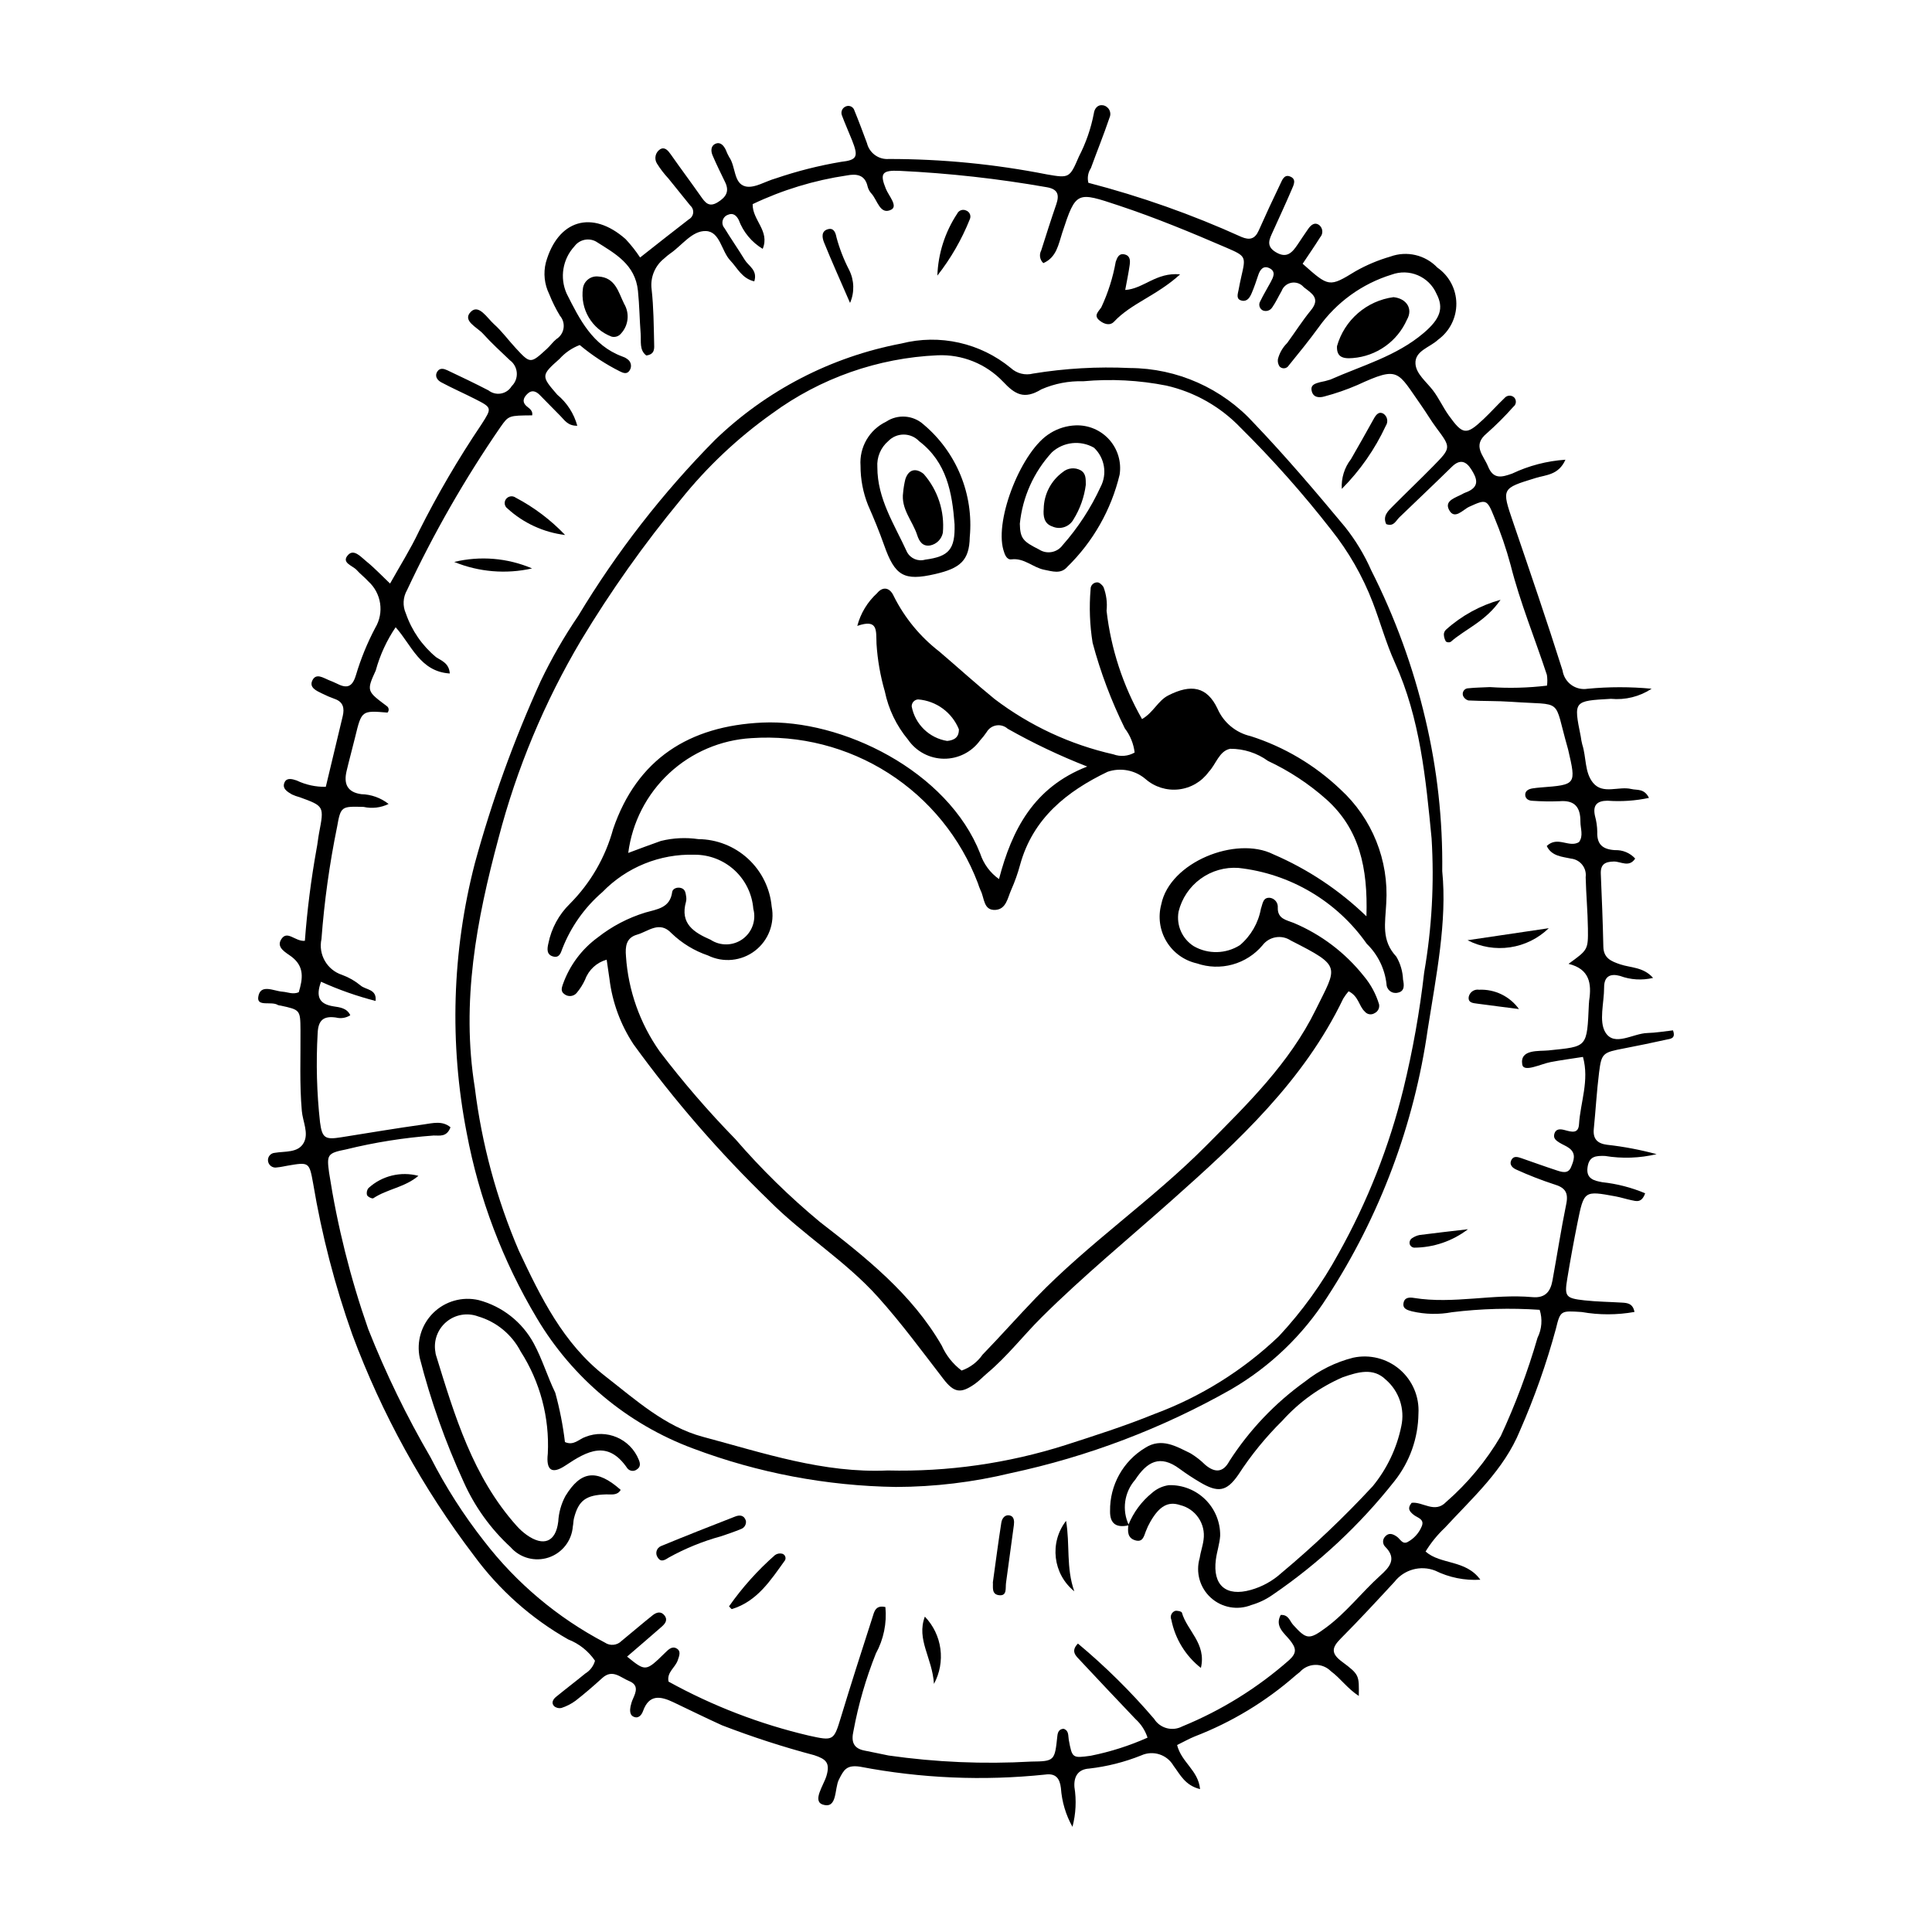
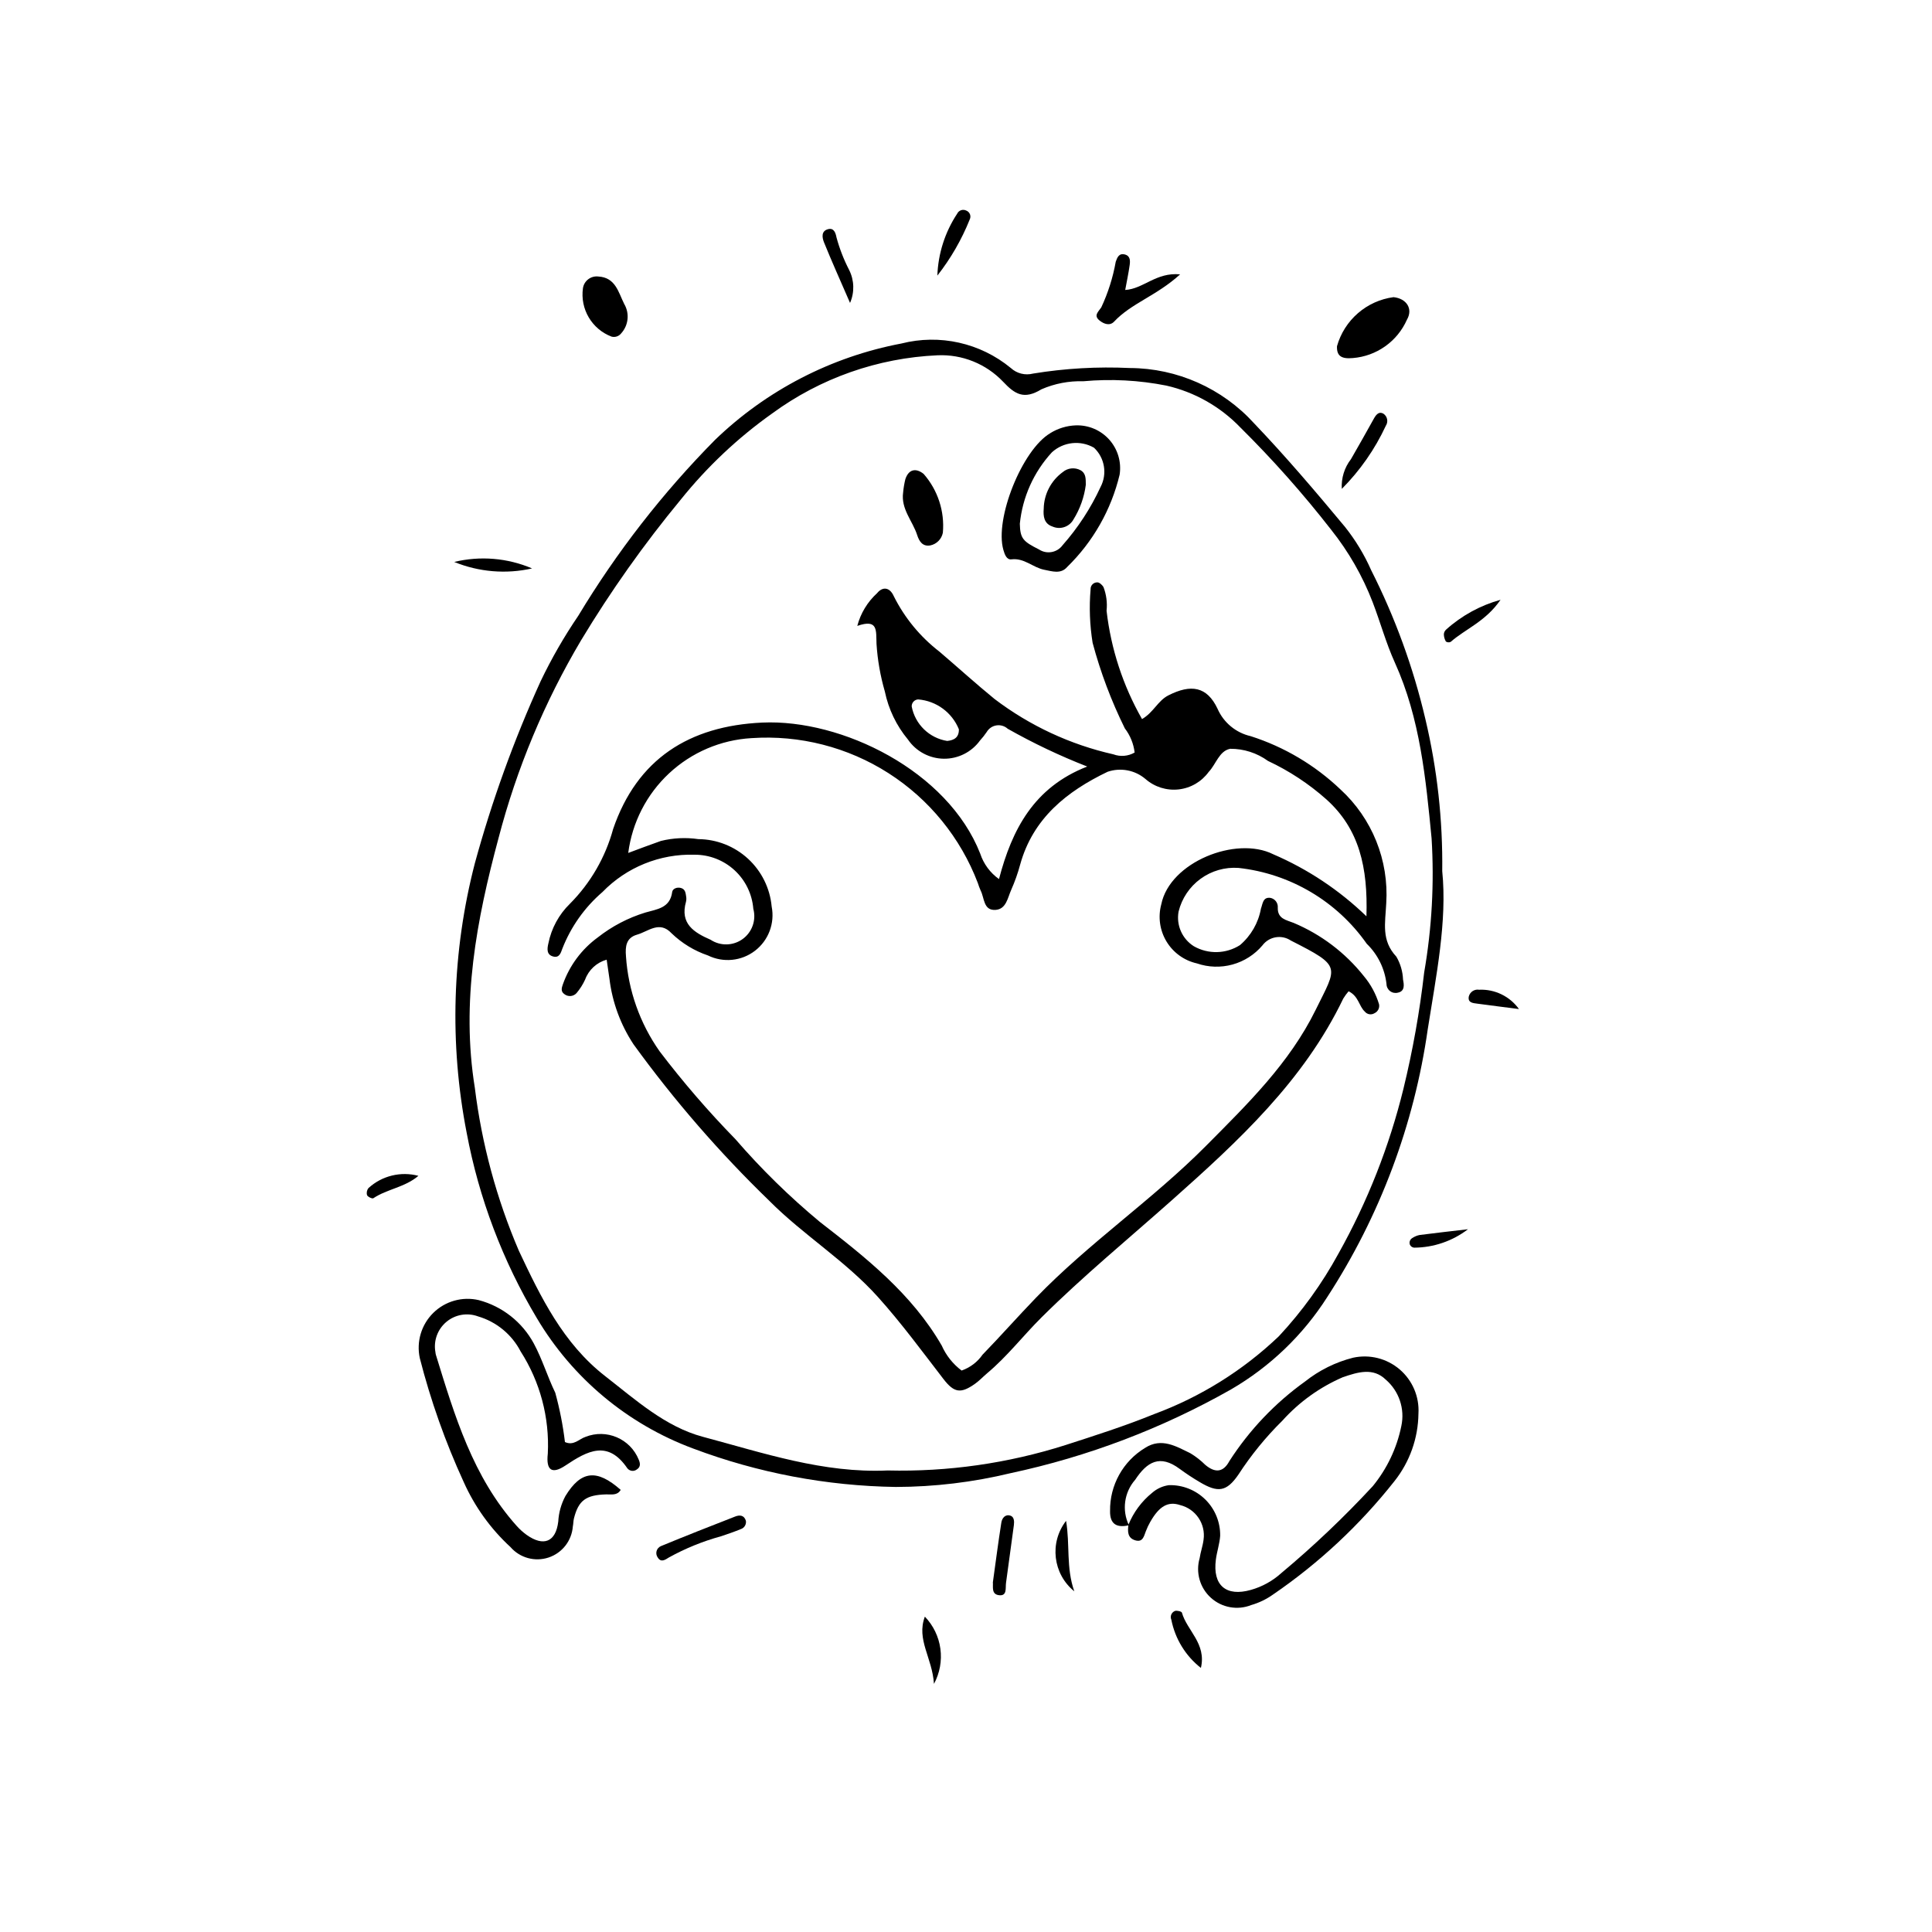
<svg xmlns="http://www.w3.org/2000/svg" fill="#000000" width="800px" height="800px" version="1.1" viewBox="144 144 512 512">
  <g>
-     <path d="m455.94 606.44c1.168 4.652 5.609 6.676 6.09 11.691-4.012-0.98-5.297-3.902-7.035-6.188-1.719-2.977-5.414-4.164-8.547-2.746-4.426 1.777-9.074 2.953-13.812 3.492-2.754 0.172-4.106 1.895-3.902 4.887v0.004c0.566 3.512 0.387 7.109-0.52 10.551-1.77-3.164-2.812-6.68-3.062-10.297-0.297-2.523-1.355-3.965-4.172-3.555h0.004c-16.367 1.711-32.898 1.008-49.062-2.09-3.613-0.535-4.305 0.855-5.606 3.426-1.223 2.422-0.352 7.82-4.227 6.625-2.91-0.895 0.18-5.094 0.926-7.586 1.051-3.516-0.148-4.492-3.242-5.512-8.285-2.195-16.441-4.844-24.441-7.926-4.332-1.969-8.602-4.07-12.898-6.117-3.375-1.605-6.41-2.168-8.023 2.352-0.422 1.176-1.348 2.16-2.68 1.402-0.84-0.477-0.82-1.664-0.633-2.621 0.141-0.695 0.355-1.379 0.648-2.027 0.832-1.852 1.543-3.664-1.043-4.719-2.281-0.93-4.387-3.266-7.109-0.781-2.289 2.086-4.637 4.117-7.078 6.019-1.141 0.832-2.406 1.477-3.75 1.91-0.688 0.145-1.402-0.039-1.934-0.5-0.797-0.844-0.262-1.797 0.477-2.406 2.57-2.109 5.231-4.113 7.797-6.227 1.262-0.758 2.188-1.973 2.578-3.394-1.738-2.551-4.211-4.519-7.09-5.641-9.785-5.547-18.285-13.102-24.941-22.164-13.582-17.844-24.461-37.594-32.281-58.613-4.625-13.012-8.098-26.41-10.379-40.031-1.023-5.727-1.113-5.711-6.746-4.75-0.934 0.16-1.863 0.391-2.809 0.465h0.004c-0.59 0.137-1.211-0.008-1.688-0.391-0.473-0.379-0.746-0.957-0.742-1.562 0.016-1 0.781-1.824 1.777-1.906 2.754-0.477 6.254 0.074 7.731-2.711 1.348-2.535-0.281-5.574-0.531-8.391-0.629-7.148-0.301-14.293-0.355-21.441-0.039-5.356-0.086-5.356-5.305-6.488l0.004 0.004c-0.238-0.012-0.473-0.062-0.695-0.152-1.676-1.094-5.594 0.578-5.195-2.129 0.531-3.621 4.102-1.555 6.426-1.398 1.379 0.094 2.723 0.809 4.305 0.148 1.07-3.531 1.602-6.848-2.027-9.512-1.438-1.055-3.898-2.309-2.688-4.398 1.609-2.773 3.695 0.527 6.34 0.281v0.004c0.609-8.137 1.637-16.238 3.078-24.273 0.289-1.398 0.406-2.832 0.672-4.234 1.379-7.184 1.387-7.184-5.16-9.566v0.004c-0.688-0.184-1.363-0.426-2.012-0.723-1.234-0.715-2.731-1.598-1.941-3.254 0.586-1.234 1.996-0.852 3.18-0.453 2.41 1.156 5.055 1.734 7.727 1.684 1.508-6.281 3.012-12.5 4.484-18.727 0.488-2.062 0.188-3.781-2.152-4.578-1.121-0.402-2.219-0.871-3.285-1.406-1.5-0.727-3.559-1.59-2.586-3.531 0.988-1.973 2.879-0.625 4.367-0.02 0.664 0.27 1.336 0.52 1.969 0.844 2.598 1.34 4.176 1.234 5.18-2.16h0.004c1.289-4.34 3.004-8.539 5.121-12.543 2.41-4.019 1.641-9.18-1.832-12.324-0.953-1.055-2.113-1.922-3.059-2.984-1.082-1.215-4.258-1.93-2.281-4.047 1.547-1.656 3.441 0.629 4.824 1.734 2.027 1.621 3.816 3.539 6.277 5.875 2.543-4.559 5.387-9.059 7.652-13.832h-0.004c4.91-9.793 10.445-19.258 16.57-28.344 2.824-4.394 2.836-4.426-1.691-6.734-2.969-1.512-6.023-2.848-8.957-4.418-1.035-0.555-1.875-1.629-0.996-2.926 0.664-0.977 1.746-0.672 2.586-0.277 3.66 1.727 7.316 3.473 10.91 5.332v-0.004c0.938 0.746 2.152 1.055 3.332 0.84 1.18-0.211 2.211-0.922 2.828-1.949 0.953-0.922 1.449-2.223 1.355-3.543-0.094-1.324-0.762-2.543-1.832-3.324-2.406-2.305-4.887-4.551-7.109-7.023-1.559-1.734-5.637-3.441-3.223-5.836 2.117-2.098 4.32 1.684 6.117 3.289 2.121 1.891 3.816 4.25 5.762 6.348 3.883 4.195 3.91 4.188 8.297 0.164 0.871-0.801 1.562-1.805 2.477-2.543v-0.004c1.023-0.633 1.719-1.688 1.902-2.879s-0.168-2.402-0.957-3.312c-1.105-1.832-2.059-3.754-2.848-5.746-1.27-2.586-1.586-5.539-0.887-8.34 3.184-11.336 12.262-14.07 21.148-6.211v0.004c1.414 1.508 2.695 3.133 3.832 4.859 4.805-3.769 8.836-6.984 12.926-10.121 0.633-0.352 1.059-0.992 1.137-1.711 0.074-0.723-0.207-1.438-0.754-1.914-1.93-2.422-3.894-4.809-5.832-7.223v0.004c-1.125-1.211-2.133-2.527-3.008-3.93-0.805-1.281-0.43-2.977 0.848-3.793 1.223-0.707 2.09 0.332 2.828 1.391 2.598 3.707 5.309 7.328 7.906 11.031 1.172 1.668 2.164 3.098 4.555 1.605 2.156-1.344 3.113-2.84 1.934-5.285-1.141-2.359-2.309-4.707-3.336-7.113-0.477-1.117-0.512-2.527 0.766-3.082 1.316-0.57 2.172 0.469 2.731 1.605l-0.004-0.004c0.254 0.668 0.559 1.316 0.91 1.938 1.762 2.496 1.137 6.965 4.293 7.754 2.356 0.59 5.324-1.367 8.039-2.117h0.004c5.629-1.918 11.402-3.383 17.27-4.375 4.383-0.492 4.66-1.406 2.957-5.719-0.871-2.207-1.867-4.367-2.684-6.594h-0.004c-0.367-0.934 0.082-1.988 1.008-2.371 0.441-0.203 0.945-0.203 1.387 0 0.441 0.203 0.773 0.586 0.906 1.051 1.18 2.859 2.246 5.762 3.332 8.66 0.645 2.641 3.109 4.422 5.816 4.207 14.062-0.004 28.094 1.367 41.891 4.09 5.922 1.035 6.019 0.938 8.461-4.731 1.867-3.602 3.199-7.457 3.961-11.441 0.148-1.227 0.992-2.371 2.359-2.156v-0.004c0.73 0.105 1.367 0.551 1.719 1.199 0.355 0.648 0.379 1.422 0.074 2.094-1.52 4.504-3.316 8.91-4.938 13.383-0.758 1.141-0.996 2.547-0.664 3.875 13.914 3.613 27.492 8.418 40.582 14.355 2.184 0.918 3.578 0.516 4.559-1.699 1.836-4.137 3.738-8.242 5.707-12.316 0.48-0.992 1-2.555 2.461-2.062 2.008 0.68 1.078 2.336 0.562 3.543-1.582 3.723-3.305 7.387-4.965 11.078-0.887 1.973-1.977 3.836 0.758 5.484 2.945 1.777 4.367 0.074 5.789-2.023 0.938-1.379 1.836-2.785 2.801-4.144 0.723-1.02 1.691-1.898 2.93-1 0.469 0.387 0.762 0.945 0.809 1.551 0.047 0.609-0.152 1.207-0.559 1.66-1.5 2.391-3.109 4.711-4.652 7.027 6.973 6.199 7.016 6.269 14.043 1.965 2.898-1.637 5.981-2.934 9.18-3.859 4.371-1.605 9.277-0.457 12.484 2.914 3.117 2.168 4.988 5.711 5.027 9.504 0.035 3.797-1.766 7.375-4.84 9.602-2.141 2.051-6.223 2.926-5.992 6.391 0.176 2.684 2.894 4.766 4.629 7.031 1.582 2.07 2.664 4.516 4.188 6.641 3.738 5.215 4.66 5.293 9.211 0.996 1.902-1.797 3.652-3.758 5.547-5.57 0.301-0.375 0.742-0.609 1.223-0.652 0.477-0.043 0.953 0.113 1.316 0.43 0.344 0.336 0.52 0.809 0.488 1.289-0.031 0.484-0.273 0.926-0.66 1.215-2.211 2.496-4.57 4.856-7.07 7.062-3.898 3.238-0.828 5.805 0.352 8.738 1.418 3.523 3.668 2.883 6.371 1.918v0.004c4.441-2.109 9.238-3.359 14.145-3.688-1.793 4.074-5.148 4.004-7.836 4.828-9.156 2.809-9.102 2.723-6.012 11.785 4.457 13.059 8.941 26.113 13.094 39.27h-0.004c0.23 1.52 1.062 2.887 2.309 3.793 1.242 0.906 2.801 1.273 4.316 1.023 5.648-0.539 11.336-0.543 16.984-0.008-3.188 2.094-6.996 3.039-10.793 2.676-9.91 0.566-9.91 0.496-8 9.973 0.09 0.711 0.223 1.414 0.395 2.106 1.113 3.379 0.586 7.43 2.883 10.199 2.609 3.141 6.766 0.805 10.137 1.625 1.512 0.367 3.394-0.215 4.664 2.352-3.613 0.77-7.316 1.02-11 0.746-2.789 0.02-3.93 1.203-3.312 4.008 0.383 1.379 0.59 2.805 0.613 4.234-0.133 3.348 1.434 4.648 4.656 4.856l-0.004 0.004c2.039-0.098 4.016 0.719 5.394 2.227-1.574 2.461-3.852 0.762-5.625 0.789-2.367 0.039-3.586 0.738-3.484 3.258 0.266 6.43 0.543 12.859 0.672 19.293 0.062 3.074 2.074 3.887 4.461 4.695 2.793 0.945 6.133 0.672 8.723 3.598l0.004-0.004c-2.91 0.699-5.969 0.516-8.773-0.527-2.531-0.684-4.219 0.059-4.211 3.055 0.012 4.047-1.457 8.98 0.344 11.918 2.375 3.871 7.301 0.258 11.125 0.16 2.301-0.059 4.59-0.465 6.785-0.703 0.801 2.211-0.684 2.223-1.73 2.453-3.723 0.816-7.453 1.605-11.199 2.32-5.656 1.078-6.016 1.242-6.66 6.391-0.621 4.961-0.898 9.965-1.398 14.945-0.273 2.727 1.004 3.898 3.586 4.223v-0.004c4.41 0.492 8.777 1.324 13.059 2.481-4.484 1.062-9.137 1.223-13.684 0.473-2.481-0.07-4.188 0.078-4.613 2.969-0.465 3.137 1.809 3.602 3.875 3.984v0.004c3.918 0.418 7.75 1.406 11.383 2.934-0.918 2.644-2.371 2.098-3.668 1.828-1.398-0.289-2.766-0.746-4.168-1.004-8.332-1.539-8.375-1.535-10.094 7.008-0.988 4.902-1.887 9.82-2.699 14.758-0.789 4.773-0.453 5.238 4.551 5.789 3.312 0.367 6.66 0.395 9.988 0.602 1.426 0.086 2.844 0.242 3.266 2.473v-0.004c-4.621 0.828-9.352 0.836-13.977 0.02-5.562-0.348-5.656-0.469-6.859 4.484-2.492 9.199-5.672 18.195-9.504 26.922-4.246 10.418-12.523 17.754-19.902 25.758-1.977 1.867-3.699 3.988-5.121 6.309 3.996 3.543 10.629 2.09 14.52 7.473v-0.004c-4.137 0.258-8.266-0.574-11.977-2.406-3.856-1.5-8.23-0.297-10.777 2.961-4.691 5.07-9.375 10.152-14.25 15.043-2.398 2.406-2.641 3.926 0.348 6.141 4.656 3.449 4.504 3.652 4.441 9.062-2.965-1.906-4.824-4.648-7.387-6.547h-0.004c-1.094-1.109-2.602-1.719-4.16-1.68-1.562 0.039-3.035 0.723-4.074 1.887-0.352 0.32-0.762 0.574-1.113 0.895-7.894 6.926-16.949 12.406-26.746 16.18-1.508 0.617-2.938 1.426-4.664 2.273zm55.418-323.55c-1.004-2.16 0.516-3.492 1.82-4.805 3.523-3.551 7.152-6.996 10.652-10.566 4.789-4.883 4.723-4.894 0.805-10.156-1.422-1.906-2.621-3.977-3.992-5.922-6.406-9.078-5.746-10.543-16.926-5.402-2.84 1.227-5.769 2.242-8.762 3.031-1.355 0.391-3 0.32-3.363-1.57-0.305-1.582 1.055-1.883 2.184-2.207 0.938-0.172 1.863-0.402 2.773-0.695 8.438-3.738 17.508-6.203 24.742-12.355 4.43-3.769 5.379-6.606 3.394-10.395-2-4.578-7.227-6.801-11.91-5.062-7.801 2.402-14.59 7.309-19.324 13.961-2.519 3.461-5.223 6.793-7.926 10.117-0.246 0.41-0.668 0.684-1.145 0.734-0.48 0.051-0.953-0.125-1.281-0.477-0.383-0.574-0.539-1.27-0.438-1.953 0.418-1.621 1.27-3.094 2.457-4.269 2.113-2.883 4.027-5.918 6.289-8.672 2.641-3.215 0.164-4.504-1.902-6.125h0.004c-0.793-0.941-2.027-1.391-3.238-1.176-1.215 0.215-2.219 1.059-2.641 2.215-0.836 1.43-1.52 2.957-2.465 4.309l-0.004-0.004c-0.52 0.855-1.59 1.203-2.516 0.812-0.426-0.223-0.742-0.617-0.863-1.082-0.125-0.469-0.043-0.969 0.219-1.371 0.82-1.707 1.82-3.324 2.715-4.996 0.68-1.273 1.508-2.781-0.207-3.691-1.648-0.875-2.574 0.273-3.078 1.844-0.508 1.586-1.062 3.164-1.707 4.695-0.465 1.098-1.148 2.293-2.547 2.027-1.723-0.328-1.152-1.727-0.941-2.852 0.223-1.172 0.449-2.34 0.719-3.5 1.234-5.328 1.285-5.434-3.898-7.672-9.371-4.043-18.781-7.941-28.5-11.172-11.191-3.715-11.406-3.93-15.043 7.176-1.012 3.094-1.508 6.551-5.019 8.066v-0.004c-0.926-0.855-1.156-2.223-0.566-3.336 1.293-4.078 2.586-8.156 3.981-12.199 0.863-2.504 0.504-4.047-2.461-4.57h-0.004c-12.898-2.269-25.926-3.719-39.008-4.344-4.754-0.23-5.316 0.719-3.668 4.766 0.762 1.867 3.285 4.59 1.395 5.531-2.953 1.477-3.633-2.555-5.231-4.293h-0.004c-0.484-0.527-0.832-1.172-1.004-1.871-0.707-3.184-3.027-3.387-5.519-2.914-8.645 1.277-17.051 3.84-24.941 7.598-0.098 4.273 4.625 7.082 2.66 11.852-2.926-1.758-5.168-4.461-6.352-7.664-0.594-1.16-1.492-1.965-2.844-1.367-0.691 0.238-1.223 0.809-1.41 1.52-0.188 0.707-0.012 1.465 0.473 2.016 1.734 2.844 3.644 5.578 5.383 8.422 1.008 1.648 3.457 2.695 2.519 5.691-3.301-0.781-4.477-3.559-6.328-5.496-2.402-2.516-2.727-7.703-6.492-7.84-3.656-0.137-6.328 3.809-9.441 5.941v-0.004c-0.578 0.418-1.133 0.871-1.652 1.359-2.461 1.961-3.711 5.07-3.289 8.191 0.527 4.727 0.551 9.512 0.664 14.277 0.031 1.266 0.258 2.918-2.086 3.211-1.887-1.453-1.328-3.715-1.484-5.727-0.297-3.793-0.328-7.59-0.719-11.395-0.719-7.047-6.074-9.879-11.035-13.02l0.004-0.004c-1.961-1.129-4.461-0.605-5.805 1.219-3.129 3.391-3.938 8.316-2.062 12.527 3.438 6.828 6.84 13.746 14.734 16.664 0.457 0.141 0.887 0.355 1.273 0.641 0.512 0.309 0.875 0.816 1 1.402s0 1.195-0.34 1.688c-0.707 1.086-1.738 0.621-2.539 0.227-3.812-1.91-7.391-4.258-10.66-6.992-2.043 0.773-3.871 2.027-5.332 3.652-4.973 4.406-4.914 4.559-0.621 9.512 2.574 2.133 4.426 5.004 5.305 8.23-2.527 0.039-3.383-1.508-4.484-2.606-1.855-1.848-3.656-3.754-5.512-5.602-0.922-0.914-2.023-1.355-3.121-0.344-1.188 1.09-1.68 2.328-0.098 3.543 0.746 0.574 1.461 1.152 1.262 2.25-6.16 0.066-6.238 0.008-8.383 3.074v-0.004c-9.441 13.715-17.73 28.184-24.789 43.266-1.086 1.891-1.199 4.188-0.301 6.176 1.551 4.519 4.32 8.523 8 11.57 1.371 0.93 3.453 1.551 3.637 4.328-7.922-0.492-10.16-7.609-14.355-12.254h0.004c-2.375 3.508-4.156 7.383-5.273 11.469-2.504 5.43-2.312 5.496 2.852 9.371h-0.004c0.305 0.176 0.512 0.48 0.566 0.824 0.051 0.348-0.055 0.699-0.289 0.957-6.879-0.574-6.867-0.57-8.586 6.5-0.73 3.008-1.559 5.992-2.269 9.008-0.785 3.328 0.141 5.586 3.894 6.109 2.629 0.059 5.172 0.969 7.242 2.594-2.059 1.012-4.402 1.285-6.637 0.781-5.832-0.152-6.059-0.223-7.016 5.324l-0.004-0.004c-2.004 9.801-3.383 19.719-4.133 29.691-0.887 4.102 1.473 8.207 5.461 9.504 1.797 0.656 3.465 1.617 4.938 2.84 1.375 1.164 4.312 0.898 3.941 4.066-4.961-1.27-9.797-2.977-14.457-5.09-1.41 3.887-0.562 5.918 3.293 6.523 1.586 0.25 3.578 0.41 4.465 2.367v-0.004c-1.125 0.715-2.5 0.934-3.789 0.602-3.297-0.469-4.731 0.672-4.859 4.184h-0.004c-0.445 7.856-0.238 15.734 0.629 23.555 0.555 4.273 1.398 4.668 5.629 3.992 7.289-1.16 14.57-2.387 21.883-3.406 2.324-0.324 4.93-1.062 7.066 0.766-1.027 2.699-2.938 2.133-4.465 2.176h-0.004c-7.832 0.578-15.605 1.809-23.23 3.688-4.953 0.977-5.121 1.422-4.473 6.18 2.184 14.105 5.656 27.984 10.379 41.453 4.641 11.723 10.156 23.078 16.504 33.973 4 7.844 8.754 15.277 14.191 22.203 8.602 11.16 19.52 20.328 32 26.875 1.383 0.949 3.246 0.77 4.426-0.426 2.766-2.262 5.469-4.598 8.266-6.824 0.969-0.77 2.195-1.152 3.133 0.082 0.949 1.254 0.098 2.219-0.809 3.012-3.004 2.637-6.047 5.231-9.121 7.879 4.93 3.996 4.945 4.008 10.059-1 0.883-0.863 1.828-1.844 3.031-1.18 1.293 0.715 0.734 1.973 0.344 3.137-0.652 1.949-2.973 3.195-2.449 5.664h-0.004c11.688 6.453 24.203 11.273 37.199 14.32 6.453 1.422 6.59 1.402 8.445-4.723 2.688-8.883 5.535-17.719 8.383-26.555 0.473-1.473 0.773-3.414 3.449-2.793 0.41 4.258-0.465 8.543-2.519 12.297-2.644 6.625-4.637 13.492-5.938 20.508-0.645 2.809-0.094 4.676 3.008 5.246 2.106 0.387 4.191 0.891 6.297 1.289 12.508 1.785 25.164 2.324 37.781 1.609 6.246-0.07 6.238-0.215 6.941-6.789 0.105-0.992 0.445-1.84 1.66-1.906 1.461 0.508 1.164 1.832 1.367 2.934 0.906 4.859 0.918 4.898 5.891 4.203l-0.004-0.004c5.156-1.035 10.18-2.637 14.984-4.781-0.609-1.891-1.707-3.59-3.184-4.922-4.91-5.184-9.84-10.348-14.699-15.578-1.051-1.129-2.59-2.371-0.562-4.434 7.277 6.07 14.027 12.746 20.184 19.949 1.578 2.519 4.832 3.394 7.461 2.008 10.363-4.242 19.945-10.188 28.344-17.594 2.144-1.961 1.816-3.219 0.176-5.285-1.445-1.82-4.082-3.621-2.426-6.668 2.102-0.098 2.371 1.605 3.273 2.606 3.574 3.953 4.258 4.047 8.711 0.766 5.383-3.965 9.441-9.328 14.375-13.781 2.359-2.129 4.602-4.438 1.301-7.695v0.004c-0.695-0.73-0.711-1.871-0.039-2.621 1.012-1.188 2.098-0.754 3.137-0.043 0.91 0.621 1.496 2.18 2.891 1.43 1.695-0.918 3.019-2.398 3.742-4.188 0.773-1.914-1.215-2.223-2.203-3.043-0.977-0.812-1.746-1.586-0.496-3.144 2.871-0.395 6.137 2.922 9.125-0.207 5.746-5.004 10.641-10.906 14.496-17.48 3.906-8.422 7.16-17.129 9.742-26.047 1.148-2.301 1.355-4.961 0.57-7.414-7.742-0.523-15.52-0.309-23.223 0.633-3.527 0.66-7.148 0.578-10.637-0.234-1.059-0.324-2.516-0.578-2.219-2.211 0.285-1.566 1.652-1.52 2.801-1.332 10.469 1.684 20.902-1.16 31.352-0.219 3.375 0.305 4.777-1.445 5.309-4.344 1.238-6.793 2.293-13.621 3.672-20.383 0.613-3.016-0.355-4.316-3.211-5.164l-0.004 0.004c-3.387-1.109-6.707-2.402-9.953-3.875-1.117-0.473-2.106-1.395-1.285-2.746 0.586-0.965 1.664-0.625 2.574-0.309 3.144 1.09 6.273 2.227 9.434 3.258 1.34 0.438 2.934 0.926 3.684-0.848 0.73-1.73 1.512-3.656-0.543-5.129-0.77-0.551-1.684-0.891-2.492-1.395-0.812-0.504-1.68-1.09-1.395-2.227 0.406-1.633 1.766-1.383 2.859-1.09 1.73 0.465 3.543 1.02 3.703-1.551 0.367-5.848 2.785-11.602 1.047-17.859-2.981 0.469-5.789 0.836-8.57 1.367-2.637 0.504-7.152 2.836-7.519 0.648-0.691-4.141 4.465-3.477 6.992-3.742 10.383-1.094 10.137-0.559 10.676-12.465h0.012c0.004-0.238 0.02-0.477 0.047-0.715 0.688-4.484 0.156-8.398-5.465-9.758 5.113-3.699 5.215-3.699 5.141-9.379-0.059-4.523-0.484-9.039-0.594-13.562l-0.004 0.004c0.164-1.176-0.16-2.367-0.891-3.297-0.73-0.934-1.809-1.531-2.984-1.656-2.234-0.5-5.148-0.59-6.438-3.344 2.906-2.75 5.891 0.57 8.543-1.027 1.238-1.672 0.371-3.578 0.379-5.438 0.02-3.793-1.484-5.746-5.566-5.398-2.379 0.09-4.762 0.055-7.141-0.113-1.086-0.023-1.93-0.59-1.922-1.633 0.012-1.07 0.988-1.508 1.984-1.66 0.707-0.105 1.418-0.188 2.129-0.242 9.418-0.723 9.418-0.723 7.277-9.98-0.055-0.23-0.121-0.461-0.188-0.691-3.812-13.359-0.812-11.027-14.852-12.027-3.797-0.27-7.617-0.16-11.418-0.359h0.004c-0.66-0.18-1.191-0.664-1.43-1.309-0.141-0.457-0.051-0.953 0.238-1.336 0.289-0.383 0.746-0.598 1.227-0.586 1.891-0.203 3.801-0.207 5.703-0.309 5.035 0.344 10.094 0.211 15.102-0.391 0.125-0.949 0.113-1.906-0.035-2.852-3.184-9.695-7.094-19.145-9.602-29.082-1.176-4.367-2.641-8.648-4.387-12.82-1.902-4.746-2.172-4.648-6.594-2.644-1.699 0.77-3.93 3.66-5.387 0.734-1.234-2.473 1.988-3.18 3.742-4.199 0.41-0.238 0.879-0.367 1.312-0.566 3.242-1.488 2.262-3.672 0.902-5.844-1.402-2.238-3.027-2.82-5.164-0.727-4.59 4.504-9.262 8.922-13.895 13.383-0.961 0.922-1.5 2.57-3.508 1.812z" />
    <path d="m526.21 374.88c1.332 13.266-1.598 27.629-3.84 41.867-3.602 25.305-12.684 49.52-26.609 70.949-6.426 10.098-15.184 18.508-25.535 24.52-18.227 10.332-37.934 17.816-58.426 22.191-9.949 2.402-20.145 3.629-30.379 3.652-18.359-0.27-36.535-3.715-53.719-10.18-17.363-6.441-31.988-18.641-41.438-34.566-9.039-15.137-15.332-31.754-18.586-49.082-4.621-23.672-3.883-48.078 2.156-71.43 4.516-16.52 10.344-32.656 17.43-48.246 2.879-6.019 6.207-11.812 9.961-17.328 10.195-16.926 22.363-32.582 36.25-46.637 13.629-13.148 30.797-22.031 49.402-25.555 10.148-2.582 20.922-0.168 29 6.492 1.59 1.461 3.812 2.016 5.906 1.473 8.469-1.383 17.062-1.875 25.633-1.469 12.555 0.051 24.512 5.375 32.949 14.668 8.371 8.77 16.25 18.027 24.004 27.352h0.004c2.828 3.543 5.188 7.434 7.016 11.582 6.34 12.535 11.16 25.781 14.359 39.457 3.129 13.195 4.625 26.727 4.461 40.289zm-146.97 158.81c15.949 0.387 31.852-1.883 47.055-6.711 7.914-2.555 15.867-5.09 23.559-8.227h0.004c12.305-4.551 23.555-11.57 33.047-20.625 6.172-6.617 11.48-13.984 15.809-21.926 7.68-13.719 13.473-28.41 17.215-43.68 2.473-10.152 4.309-20.445 5.492-30.824 2.035-11.723 2.695-23.641 1.965-35.516-1.535-15.762-3.016-31.758-9.734-46.586-2.348-5.18-3.856-10.73-5.898-16.055v0.004c-2.664-6.902-6.363-13.359-10.973-19.141-7.449-9.566-15.508-18.641-24.125-27.172-5.309-5.504-12.105-9.34-19.559-11.043-7.242-1.434-14.648-1.824-22-1.152-3.812-0.117-7.609 0.609-11.105 2.133-4.641 2.836-7.055 1.289-10.16-2.008l-0.004-0.004c-4.512-4.742-10.859-7.297-17.398-7-15.801 0.703-31.039 6.062-43.793 15.41-9.113 6.465-17.281 14.168-24.27 22.883-9.699 11.742-18.512 24.184-26.371 37.227-9.703 16.359-17.066 33.992-21.871 52.395-5.844 21.742-9.965 43.445-6.289 66.211 1.836 14.875 5.766 29.418 11.672 43.191 5.789 12.293 11.734 24.551 22.859 33.207 8.082 6.285 15.953 13.434 25.91 16.09 16.016 4.273 31.941 9.699 48.965 8.918z" />
    <path d="m443.18 548.21c-3.164 0.715-5.066-0.207-5.004-3.785l0.004-0.004c-0.098-6.824 3.438-13.184 9.277-16.711 4.356-2.809 8.254-0.406 12.066 1.453 1.418 0.859 2.727 1.887 3.906 3.055 2.535 2.121 4.723 2.074 6.375-1.023 5.297-8.23 12.102-15.383 20.059-21.086 3.746-2.977 8.082-5.125 12.719-6.301 4.375-0.957 8.945 0.191 12.348 3.102 3.402 2.914 5.242 7.25 4.973 11.719-0.078 6.508-2.316 12.805-6.363 17.898-9.148 11.586-20 21.719-32.188 30.051-1.746 1.238-3.691 2.18-5.75 2.773-3.648 1.457-7.809 0.703-10.719-1.938-2.91-2.641-4.059-6.711-2.961-10.484 0.238-1.645 0.836-3.242 1.035-4.891 0.598-4.199-2.09-8.164-6.207-9.176-3.156-1.055-5.504 0.238-7.879 4.387h-0.004c-0.473 0.828-0.883 1.688-1.219 2.578-0.504 1.332-0.809 2.961-2.789 2.375-2.09-0.617-2.023-2.363-1.82-4.102l-0.004 0.004c1.344-3.316 3.508-6.238 6.289-8.488 1.254-1.102 2.801-1.809 4.457-2.035 3.602-0.098 7.09 1.281 9.652 3.812 2.566 2.535 3.984 6.008 3.926 9.613-0.145 2.117-0.867 4.188-1.141 6.301-0.895 6.852 2.727 9.898 9.289 8.031 2.988-0.84 5.738-2.363 8.043-4.445 8.566-7.156 16.664-14.852 24.246-23.039 3.785-4.621 6.387-10.098 7.574-15.953 0.977-4.543-0.609-9.254-4.129-12.285-3.324-3.242-7.356-2.019-11.352-0.648v-0.004c-6.113 2.641-11.582 6.566-16.035 11.516-4.398 4.34-8.316 9.145-11.68 14.332-3.156 4.586-5.457 4.797-10.23 1.961h0.004c-1.836-1.078-3.613-2.25-5.324-3.508-5.238-3.894-8.641-1.898-11.809 2.922l-0.004-0.004c-2.898 3.32-3.543 8.051-1.633 12.027z" />
    <path d="m308.49 538.83c-0.91 1.566-2.496 1.16-3.836 1.199-5.352 0.148-7.34 1.566-8.547 6.348-0.176 0.688-0.148 1.422-0.293 2.121h-0.004c-0.277 3.793-2.809 7.047-6.414 8.254-3.609 1.203-7.586 0.125-10.09-2.738-5.273-4.852-9.5-10.73-12.422-17.273-4.859-10.574-8.754-21.57-11.637-32.844-0.934-4.344 0.418-8.863 3.586-11.977s7.711-4.387 12.035-3.379c6.246 1.656 11.527 5.816 14.598 11.5 2.266 4.207 3.617 8.793 5.684 13.043 1.18 4.285 2.039 8.656 2.566 13.07 2.336 1.051 3.731-0.797 5.41-1.355 5.582-2.234 11.914 0.473 14.156 6.051 0.395 0.922 0.516 1.887-0.445 2.519h-0.004c-0.371 0.312-0.852 0.461-1.332 0.418-0.484-0.047-0.93-0.281-1.234-0.656-5.172-7.602-10.566-4.668-16.402-0.766-3.594 2.402-5.199 1.309-4.691-3.152v-0.004c0.477-9.551-2.039-19.012-7.199-27.062-2.34-4.508-6.418-7.863-11.293-9.293-2.859-1.055-6.07-0.496-8.402 1.469-2.336 1.965-3.438 5.027-2.887 8.027 0.016 0.238 0.059 0.473 0.125 0.703 4.973 16.133 9.785 32.344 21.41 45.328 0.793 0.891 1.68 1.688 2.644 2.383 4.465 3.172 7.715 1.898 8.367-3.508h0.004c0.125-2.367 0.77-4.68 1.887-6.773 4.117-6.773 8.332-7.258 14.66-1.652z" />
    <path d="m502.52 238.89c-3.129 0.293-4.305-0.633-4.203-3.141 0.953-3.394 2.883-6.434 5.543-8.742 2.664-2.312 5.941-3.793 9.438-4.258 3.426 0.359 5.242 3.062 3.551 5.984-1.254 2.824-3.246 5.262-5.769 7.047-2.519 1.789-5.477 2.863-8.559 3.109z" />
    <path d="m302.59 217.28c4.527 0.266 5.281 4.156 6.805 7.215h-0.004c1.512 2.519 1.184 5.727-0.805 7.887-0.602 0.746-1.586 1.074-2.512 0.828-5.231-1.984-8.379-7.332-7.582-12.867 0.316-1.957 2.129-3.312 4.098-3.062z" />
    <path d="m456.74 216.71c-6.246 5.691-12.91 7.637-17.488 12.52-1.137 1.211-2.727 0.633-3.875-0.305-1.617-1.324-0.332-2.258 0.477-3.473 1.797-3.844 3.086-7.906 3.828-12.086 0.402-1.168 0.883-2.328 2.414-1.926 1.508 0.395 1.43 1.734 1.266 2.894-0.293 2.066-0.73 4.113-1.168 6.508 4.84-0.281 8.195-4.75 14.547-4.133z" />
    <path d="m341.67 547.02c0.156 0.965-0.41 1.902-1.34 2.207-1.742 0.715-3.527 1.328-5.316 1.922v-0.004c-4.777 1.316-9.387 3.191-13.723 5.586-0.977 0.605-2.102 1.457-2.981 0.023h-0.004c-0.355-0.492-0.469-1.117-0.309-1.703 0.16-0.582 0.578-1.062 1.137-1.305 6.535-2.707 13.121-5.293 19.711-7.856 1.156-0.449 2.348-0.398 2.824 1.129z" />
    <path d="m407.12 563.34c0.777-5.59 1.441-10.727 2.246-15.84 0.188-1.188 1.051-2.309 2.449-1.82 0.914 0.316 1.008 1.469 0.879 2.438-0.695 5.133-1.391 10.266-2.094 15.402-0.176 1.309 0.316 3.356-1.66 3.242-2.332-0.133-1.695-2.32-1.82-3.422z" />
    <path d="m499.59 273.56c-0.176-2.84 0.691-5.648 2.438-7.894 1.992-3.504 4.016-6.992 5.949-10.527 0.617-1.129 1.344-2.223 2.648-1.504 1.047 0.707 1.332 2.129 0.637 3.184-2.887 6.219-6.836 11.883-11.672 16.742z" />
-     <path d="m337.2 569.7c3.508-5 7.598-9.562 12.188-13.594 0.562-0.398 1.273-0.527 1.938-0.348 0.34 0.109 0.617 0.363 0.754 0.695s0.125 0.703-0.031 1.023c-3.809 5.277-7.344 10.883-14.098 12.949-0.109 0.035-0.332-0.309-0.75-0.727z" />
-     <path d="m532.92 393.17c7.918-1.172 14.355-2.125 21.523-3.188-2.801 2.719-6.387 4.492-10.246 5.062-3.863 0.574-7.809-0.082-11.277-1.875z" />
-     <path d="m293.76 285.78c-5.703-0.695-11.043-3.152-15.281-7.027-0.387-0.277-0.645-0.699-0.715-1.172-0.07-0.469 0.051-0.949 0.336-1.328 0.609-0.797 1.746-0.965 2.559-0.375 4.875 2.566 9.301 5.91 13.102 9.902z" />
    <path d="m392.41 217.04c0.207-5.848 2.023-11.527 5.25-16.406 0.203-0.434 0.574-0.766 1.027-0.922 0.449-0.156 0.945-0.125 1.375 0.09 0.445 0.168 0.801 0.516 0.98 0.961 0.176 0.441 0.16 0.941-0.043 1.371-2.141 5.352-5.035 10.371-8.59 14.906z" />
    <path d="m264.37 292.92c6.883-1.664 14.121-1.062 20.637 1.719-6.891 1.559-14.098 0.957-20.637-1.719z" />
    <path d="m369.27 224.28c-2.695-6.211-4.894-11.09-6.898-16.047-0.496-1.23-0.824-3.019 1.105-3.508 1.531-0.387 1.977 1.016 2.199 2.184 0.809 2.992 1.934 5.887 3.359 8.641 1.367 2.731 1.457 5.93 0.234 8.73z" />
    <path d="m462.25 586.02c-4.055-3.18-6.836-7.715-7.832-12.773-0.191-0.434-0.199-0.93-0.02-1.367 0.18-0.441 0.535-0.785 0.977-0.961 0.535-0.172 1.75 0.125 1.84 0.441 1.336 4.766 6.555 8.191 5.035 14.66z" />
    <path d="m426.52 547.04c1.07 6.344-0.039 12.402 2.184 18.68-5.684-4.598-6.656-12.895-2.184-18.68z" />
    <path d="m541.66 302.95c-3.973 5.769-9.262 7.691-13.23 11.164-0.406 0.184-0.883 0.145-1.254-0.105-0.336-0.574-0.52-1.227-0.539-1.895 0.016-0.48 0.23-0.938 0.59-1.258 4.133-3.719 9.074-6.426 14.434-7.906z" />
    <path d="m391.51 590.25c-0.445-6.949-4.711-11.727-2.414-17.824 2.242 2.328 3.684 5.312 4.117 8.516 0.434 3.207-0.164 6.465-1.703 9.309z" />
    <path d="m546.54 411.41c-3.688-0.477-7.375-0.934-11.059-1.434-1.125-0.152-2.547-0.219-2.234-1.898 0.309-1.215 1.492-1.992 2.731-1.789 4.16-0.188 8.133 1.738 10.562 5.121z" />
    <path d="m254.88 455.61c-3.57 3.051-8.242 3.469-11.949 5.938-0.281 0.188-1.457-0.359-1.66-0.816h0.004c-0.195-0.656-0.047-1.367 0.391-1.895 3.57-3.25 8.547-4.465 13.215-3.227z" />
    <path d="m533.03 469.76c-4.102 3.141-9.117 4.859-14.285 4.883-0.461-0.047-0.867-0.324-1.082-0.734-0.285-0.672-0.027-1.445 0.605-1.812 0.586-0.391 1.246-0.668 1.938-0.809 4.269-0.555 8.551-1.027 12.824-1.527z" />
    <path d="m501.39 406.7c-0.523 0.605-0.996 1.254-1.414 1.938-10.465 21.801-27.82 37.789-45.449 53.457-11.547 10.262-23.496 20.094-34.465 30.98-4.883 4.848-9.105 10.363-14.418 14.816-1.094 0.918-2.074 1.988-3.234 2.812-3.731 2.644-5.519 2.477-8.367-1.219-5.668-7.356-11.152-14.832-17.379-21.766-8.645-9.625-19.762-16.406-28.801-25.496v-0.004c-13.176-12.746-25.215-26.621-35.977-41.465-3.43-5.199-5.613-11.121-6.367-17.301-0.234-1.594-0.465-3.191-0.746-5.129-2.641 0.738-4.766 2.699-5.711 5.273-0.594 1.297-1.363 2.508-2.285 3.598-0.844 0.926-2.269 1.031-3.242 0.238-1.016-0.719-0.664-1.707-0.367-2.578v0.004c1.758-4.981 4.981-9.316 9.246-12.43 3.758-2.957 8.031-5.191 12.602-6.594 3.09-0.902 6.551-1.152 7.121-5.453 0.109-0.836 1.238-1.371 2.336-1.055 1.137 0.328 1.219 1.312 1.359 2.227h-0.004c0.09 0.473 0.078 0.957-0.035 1.422-1.648 5.84 2.144 8.156 6.516 10.066 2.598 1.711 5.984 1.637 8.5-0.188 2.519-1.828 3.641-5.019 2.824-8.02-0.316-3.918-2.094-7.57-4.988-10.227-2.891-2.656-6.684-4.121-10.609-4.098-9.156-0.273-18.008 3.316-24.383 9.891-4.719 4.059-8.371 9.215-10.633 15.016-0.398 1.105-0.777 2.453-2.34 2.086-1.938-0.453-1.664-2.156-1.363-3.461 0.797-4.012 2.789-7.688 5.719-10.543 5.465-5.496 9.41-12.316 11.445-19.793 6.348-18.559 20.148-27.332 39.531-28.215 21.062-0.961 49.148 12.773 57.758 34.738v0.004c0.895 2.715 2.637 5.078 4.973 6.731 3.441-13.145 9.242-24.32 23.379-29.824-7.25-2.832-14.289-6.176-21.066-10.008-0.812-0.734-1.91-1.062-2.992-0.895s-2.027 0.812-2.582 1.758c-0.535 0.789-1.125 1.539-1.77 2.242-2.223 3.074-5.805 4.879-9.598 4.832-3.797-0.047-7.336-1.934-9.484-5.062-3.062-3.68-5.172-8.062-6.141-12.758-1.191-4.117-1.934-8.352-2.207-12.629-0.141-3.5 0.492-6.695-5.09-4.75h-0.004c0.879-3.336 2.699-6.352 5.25-8.676 1.445-1.777 3.336-1.633 4.422 0.801 2.871 5.75 7.012 10.777 12.102 14.703 4.883 4.172 9.641 8.496 14.617 12.555 9.324 7.078 20.055 12.074 31.473 14.652 1.855 0.688 3.922 0.512 5.637-0.477-0.277-2.328-1.172-4.539-2.598-6.398-3.586-7.262-6.449-14.855-8.539-22.68-0.758-4.691-0.938-9.457-0.535-14.195-0.023-0.484 0.16-0.953 0.5-1.301 0.34-0.344 0.809-0.531 1.293-0.52 0.543-0.012 1.281 0.676 1.621 1.234 0.766 2.004 1.047 4.156 0.82 6.289 1.16 10.105 4.359 19.871 9.398 28.707 3.043-1.762 4.195-4.859 6.953-6.266 6.004-3.062 10.254-2.41 13.066 3.539h-0.004c1.613 3.672 4.871 6.363 8.781 7.254 8.895 2.844 17.023 7.668 23.781 14.105 8.41 7.707 12.875 18.809 12.141 30.191-0.254 5.266-1.367 9.805 2.68 14.137 1.082 1.852 1.691 3.945 1.773 6.09 0.27 1.344 0.523 3.078-1.379 3.457v-0.004c-0.715 0.188-1.473 0.035-2.059-0.414-0.59-0.449-0.938-1.141-0.945-1.879-0.457-4.051-2.305-7.82-5.231-10.66-7.91-11.277-20.297-18.602-33.992-20.105-3.586-0.258-7.148 0.766-10.055 2.887-2.906 2.117-4.969 5.195-5.824 8.688-0.652 3.602 0.953 7.238 4.051 9.184 3.816 2.172 8.52 2.055 12.223-0.305 2.91-2.481 4.871-5.894 5.551-9.656 0.48-1.293 0.496-3.082 2.449-2.871 1.25 0.207 2.129 1.344 2.016 2.606-0.086 2.992 2.324 3.277 4.203 4.035 7.285 3.059 13.68 7.906 18.594 14.09 1.844 2.195 3.219 4.738 4.043 7.484 0.191 0.973-0.312 1.953-1.215 2.363-0.844 0.523-1.949 0.336-2.57-0.441-1.578-1.461-1.602-4.051-4.289-5.375zm-102.55 100.51c2.25-0.785 4.195-2.262 5.555-4.219 4.773-4.918 9.316-10.062 14.074-15 14.066-14.594 30.961-26.031 45.227-40.418 10.902-10.992 22-21.77 28.973-35.957 5.703-11.605 7.07-11.438-6.574-18.359-2.449-1.645-5.758-1.086-7.531 1.273-2.074 2.457-4.844 4.227-7.945 5.078-3.098 0.855-6.383 0.75-9.426-0.297-3.367-0.754-6.281-2.856-8.062-5.812-1.781-2.953-2.281-6.512-1.379-9.844 2.258-11.188 19.785-18.188 29.641-13.281l0.004 0.004c9.168 3.938 17.547 9.512 24.723 16.449 0.402-12.895-1.855-23.121-10.621-30.988-4.637-4.125-9.848-7.551-15.465-10.184-2.914-2.113-6.422-3.242-10.02-3.219-2.91 0.562-3.742 4.07-5.68 6.113h-0.004c-1.883 2.606-4.777 4.297-7.973 4.652-3.195 0.359-6.391-0.648-8.805-2.769-2.773-2.352-6.574-3.074-10.02-1.906-10.762 5.164-19.777 12.301-23.176 24.586-0.617 2.297-1.414 4.543-2.379 6.719-0.938 2.082-1.309 5.098-4.129 5.297-3.262 0.23-2.941-3.144-3.961-5.109l0.004 0.004c-0.289-0.652-0.539-1.32-0.754-2.004-4.562-11.992-12.859-22.199-23.668-29.117-10.809-6.914-23.555-10.172-36.355-9.289-8.129 0.477-15.84 3.773-21.797 9.328-5.957 5.555-9.785 13.016-10.828 21.094 2.973-1.094 5.801-2.188 8.66-3.18 3.246-0.801 6.613-0.961 9.918-0.48 4.875 0.039 9.566 1.887 13.156 5.188 3.59 3.301 5.828 7.816 6.277 12.672 0.875 4.43-0.836 8.973-4.418 11.723-3.578 2.75-8.41 3.231-12.465 1.246-3.613-1.227-6.914-3.238-9.66-5.887-3.188-3.418-6.148-0.473-9.137 0.375-2.898 0.824-3.156 3.152-2.93 5.723h-0.004c0.605 9.07 3.699 17.801 8.941 25.227 6.203 8.148 12.902 15.91 20.055 23.238 6.848 7.922 14.34 15.262 22.398 21.945 12.188 9.449 24.328 19 32.273 32.738h0.004c1.16 2.633 2.981 4.922 5.281 6.648zm-0.73-169.95c-1.812-4.461-5.984-7.519-10.785-7.906-0.984 0.047-1.746 0.879-1.715 1.863 0.895 4.723 4.652 8.379 9.398 9.141 1.902-0.184 3.156-0.977 3.102-3.098z" />
    <path d="m429.07 256.73c3.383-0.129 6.648 1.262 8.898 3.785 2.254 2.527 3.262 5.93 2.746 9.273-2.227 9.312-7.055 17.801-13.914 24.48-1.691 1.945-3.957 1.129-6.047 0.73-3-0.574-5.305-3.188-8.719-2.762-1.262 0.156-1.773-1.273-2.121-2.481-2.391-8.254 4.977-26.578 12.418-30.953l-0.004-0.008c2.031-1.262 4.356-1.977 6.742-2.066zm-14.805 26.074c0.082 3.981 0.934 4.707 5.066 6.801v-0.004c2.059 1.367 4.824 0.867 6.277-1.129 4.082-4.621 7.469-9.816 10.051-15.418 1.82-3.465 1.109-7.715-1.734-10.402-3.586-2.062-8.094-1.57-11.152 1.207-4.816 5.227-7.801 11.875-8.508 18.945z" />
-     <path d="m372.05 267.44c-0.359-4.91 2.324-9.543 6.758-11.676 3.078-2.059 7.16-1.77 9.914 0.703 8.758 7.34 13.348 18.512 12.273 29.887-0.109 6.246-2.594 8.258-9.18 9.777-8.27 1.906-10.648 0.5-13.523-7.68-1.262-3.582-2.719-7.106-4.25-10.582-1.324-3.316-2-6.859-1.992-10.43zm24.922 15.516c-0.633-8.402-2.066-16.445-9.383-22.027-1.066-1.125-2.543-1.762-4.086-1.766-1.547-0.008-3.031 0.621-4.102 1.734-2.012 1.715-3.082 4.285-2.891 6.918-0.012 8.418 4.562 15.238 7.859 22.48 0.922 1.727 2.93 2.57 4.809 2.019 6.273-0.824 7.977-2.691 7.793-9.359z" />
    <path d="m431.75 272.48c-0.418 3.262-1.535 6.394-3.273 9.188-1.094 1.973-3.516 2.781-5.574 1.863-2.254-0.746-2.465-2.781-2.309-4.684 0.059-3.867 1.938-7.481 5.066-9.75 1.316-1.105 3.176-1.297 4.691-0.484 1.496 0.848 1.375 2.336 1.398 3.867z" />
    <path d="m383.34 274.5c0.105-1.172 0.301-2.336 0.578-3.477 0.824-2.602 2.734-3.125 4.844-1.441h0.004c3.762 4.285 5.606 9.922 5.102 15.598-0.332 1.672-1.621 2.988-3.285 3.352-2.07 0.387-2.984-1.059-3.516-2.715-1.207-3.766-4.356-6.914-3.727-11.316z" />
  </g>
</svg>